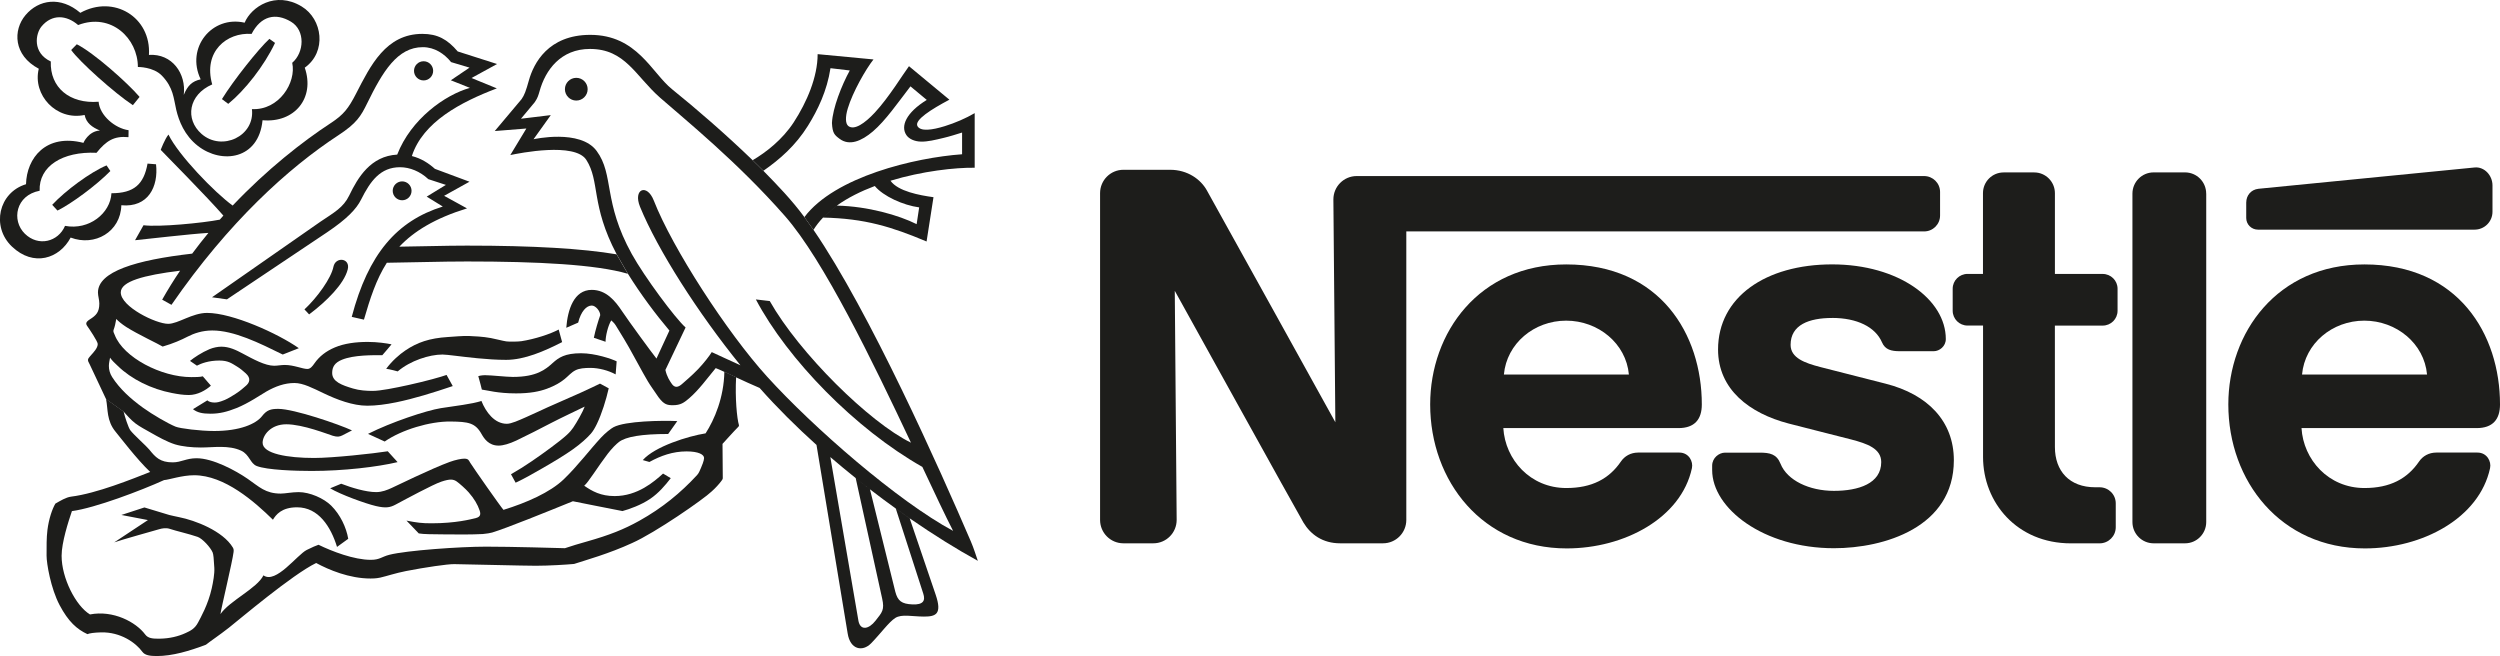
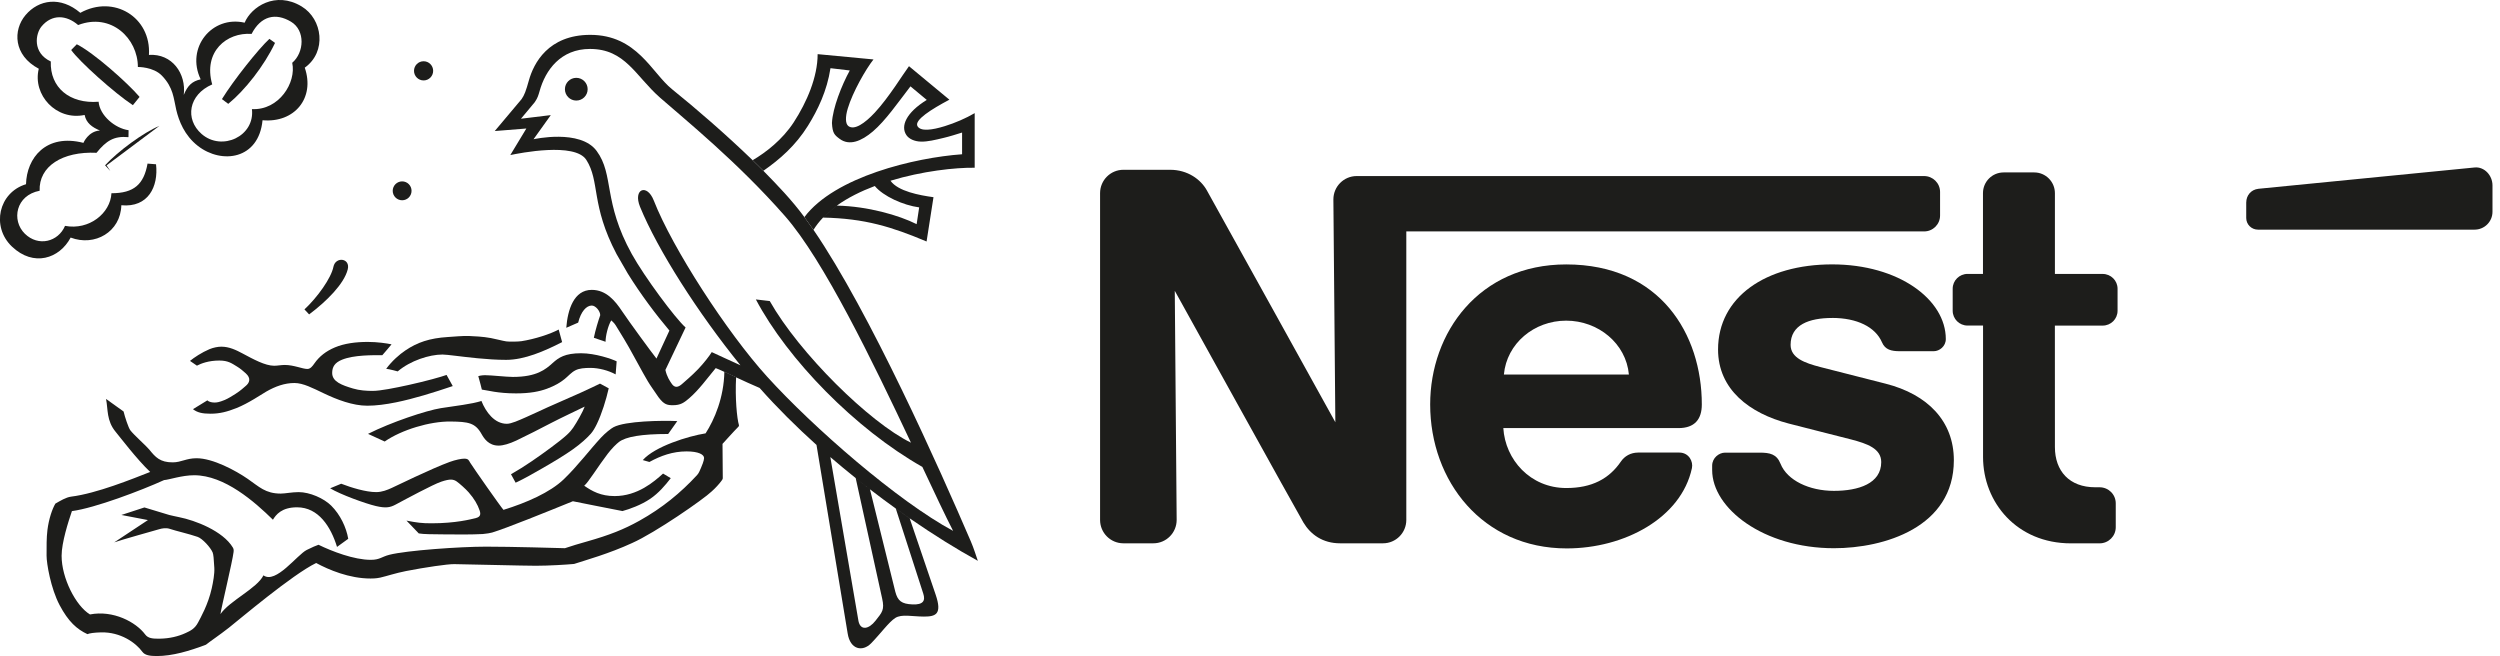
<svg xmlns="http://www.w3.org/2000/svg" id="COLORIDOS" viewBox="0 0 662 173.75">
  <defs>
    <style>      .cls-1 {        fill: #1d1d1b;        fill-rule: evenodd;        stroke-width: 0px;      }    </style>
  </defs>
-   <path class="cls-1" d="M584.2,51.27c0-3.11-2.5-5.62-5.61-5.62h-8.31c-3.11,0-5.61,2.53-5.61,5.63v86.96c0,3.11,2.51,5.63,5.61,5.63h8.32c3.1,0,5.61-2.53,5.61-5.64V51.27h0Z" />
  <path class="cls-1" d="M594.8,53.58v4.14c0,1.71,1.39,3.09,3.11,3.09h57.36c2.61,0,4.74-2.11,4.74-4.73v-7c0-2.62-2.15-4.99-4.74-4.73,0,0-55.46,5.44-57.23,5.64-2.07.23-3.23,1.88-3.23,3.59h0Z" />
  <path class="cls-1" d="M548.36,143.88c-14.27,0-23.25-10.82-23.25-22.87v-34.8h-4.1c-2.18,0-3.94-1.76-3.94-3.93v-5.82c0-2.18,1.77-3.93,3.95-3.93h4.07s0-21.39,0-21.39c0-3.03,2.44-5.48,5.47-5.48h8.11c3.02,0,5.47,2.47,5.47,5.5v21.38h12.64c2.18,0,3.95,1.75,3.95,3.92v5.83c0,2.18-1.77,3.93-3.94,3.93h-12.66s.01,32.18.01,32.18c0,6.32,3.83,10.63,10.67,10.63h1.15c2.37,0,4.29,1.89,4.29,4.26v6.32c0,2.37-1.92,4.27-4.28,4.27h-7.63Z" />
  <path class="cls-1" d="M414.72,70.02c-23.07,0-36.01,18.05-36.01,37.08,0,20.27,13.85,38.12,36.16,38.12,15.27,0,30.31-8.04,33.15-21.25.39-1.78-.82-4.12-3.33-4.13h-10.91c-1.98,0-3.6.95-4.57,2.38-3.12,4.57-7.69,7.01-14.45,7.01-9.56,0-16.18-7.53-16.68-15.87h46.38c4.27,0,6.18-2.32,6.18-6.26,0-18.55-10.98-37.08-35.93-37.08h0ZM414.72,84.91c8.51,0,15.87,6.06,16.61,14.26h-33.1c.75-8.2,7.97-14.26,16.49-14.26h0Z" />
-   <path class="cls-1" d="M626.07,70.02c-23.07,0-36.01,18.05-36.01,37.08,0,20.27,13.85,38.12,36.16,38.12,15.27,0,30.31-8.04,33.15-21.25.39-1.78-.82-4.12-3.33-4.13h-10.91c-1.98,0-3.6.95-4.57,2.38-3.12,4.57-7.69,7.01-14.45,7.01-9.56,0-16.18-7.53-16.67-15.87h46.38c4.27,0,6.18-2.32,6.18-6.26,0-18.55-10.99-37.08-35.93-37.08h0ZM626.07,84.91c8.51,0,15.87,6.06,16.61,14.26h-33.1c.75-8.2,7.97-14.26,16.49-14.26h0Z" />
  <path class="cls-1" d="M509.49,46.62h-150.24c-3.41,0-6.17,2.77-6.17,6.19l.52,59s-32.37-58.48-34.06-61.46c-1.59-2.81-5-5.39-9.71-5.39h-12.35c-3.42,0-6.18,2.77-6.18,6.19v86.53c0,3.42,2.77,6.19,6.18,6.19h7.92c3.42,0,6.18-2.78,6.18-6.2l-.5-60.66s32.69,59.06,34.08,61.38c1.89,3.14,5.08,5.48,9.7,5.48h11.35c3.42,0,6.18-2.77,6.18-6.19V61.28s137.12,0,137.12,0c2.33,0,4.22-1.88,4.22-4.21v-6.24c0-2.33-1.9-4.21-4.23-4.21h0Z" />
  <path class="cls-1" d="M485.17,84.19c6.53,0,11.42,2.37,13.18,6.46.84,1.97,2.48,2.35,4.73,2.35h8.98c1.49,0,3.19-1.28,3.19-3.22,0-10.45-12.45-19.77-30.09-19.77s-30.22,8.69-30.22,22.54c0,10.59,8.36,16.9,18.65,19.59,4.69,1.23,12.7,3.21,16.6,4.23,4.2,1.1,7.96,2.39,7.96,5.99,0,5.68-6,7.62-12.53,7.62s-12.38-2.77-14.14-7.19c-1.03-2.56-2.82-2.93-5.54-2.93h-9.14c-1.59,0-3.42,1.37-3.42,3.45v1.17c0,10.11,13.56,20.69,32.26,20.69,13.26,0,31.74-5.51,31.74-23.3,0-10.3-6.89-17.44-18.11-20.28-4.39-1.12-14.93-3.8-17.22-4.39-4.09-1.06-7.9-2.39-7.9-5.89,0-5.3,4.9-7.11,11.01-7.11h0Z" />
  <path class="cls-1" d="M152.6,26.63c1.66,0,3.01-1.35,3.01-3.01s-1.35-3.01-3.01-3.01-3.01,1.35-3.01,3.01,1.35,3.01,3.01,3.01h0Z" />
  <path class="cls-1" d="M112.17,21.3c1.4,0,2.53-1.14,2.53-2.54s-1.13-2.54-2.53-2.54-2.54,1.14-2.54,2.54,1.14,2.54,2.54,2.54h0Z" />
  <path class="cls-1" d="M81.85,83.25l-1.23-1.32c3.44-3.2,7.08-8.29,7.67-11.28.55-2.78,4.55-2.34,3.79.69-.97,3.87-5.7,8.53-10.22,11.91h0Z" />
  <path class="cls-1" d="M56.2,22.35c-6.33,2.74-7.26,9.23-2.82,13.12,5.35,4.69,14.18.61,13.33-6.58,7.18.37,11.81-7.05,10.67-12.26,3.2-2.74,3.51-8.58-.32-10.88-4.11-2.46-7.98-1.52-10.44,3.23-6.58-.48-12.88,4.69-10.43,13.36l-3.05-1.33c-4.02-8.4,3.02-16.98,11.64-15,1.73-4.17,8.16-8.5,15.1-4.3,5.54,3.35,6.71,12.01.82,16.21,2.78,8.08-2.76,14.68-11.18,13.92-.99,10.39-10.79,11.73-17.12,6.8-3.57-2.78-5.04-6.64-5.73-9.56-.72-3.08-.73-5.84-3.77-9.02-2.29-2.4-6.39-2.32-6.39-2.32,0-7.55-7.06-14.46-15.82-11.11-3.11-2.68-6.94-2.94-9.69.37-1.6,1.92-2.48,6.97,2.45,9.28-.26,6.88,4.99,11.27,12.66,10.66.3,3.65,4.36,7.05,7.94,7.54l-.03,1.84c-3.83-.37-5.9.97-8.46,4.14-9.01-.42-15.32,3.58-15.06,10.05-6.33,1.2-7.52,7.84-3.93,11.37,3.59,3.53,8.86,2.15,10.65-2.07,6.39,1.22,12.03-3.36,12.29-8.64,5.97,0,8.58-2.36,9.56-7.85l2.25.18c.67,5.91-2.07,11.52-9.19,10.85-.18,7.05-7.03,11-13.42,8.56-2.98,5.6-9.82,7.84-15.55,2.38-5.54-5.28-3.52-14.32,3.73-16.51.16-6.91,5.27-13.49,15.2-10.95,0,0,1.28-3.09,4.38-3.27-2.07-.85-3.64-1.99-4.06-4.12-7.49,1.59-13.85-5.3-12.14-12.24C3.52,14.63,3.41,7.96,6.76,4,10.25-.14,16.07-1.05,21.27,3.4c8.81-4.88,18.78,1.1,18.17,11.14,6.16-.41,9.91,4.98,9.22,10.59,1.02-2.47,2.2-3.62,4.48-4.12l3.05,1.33h0Z" />
  <path class="cls-1" d="M71.34,10.3l1.49,1.06c-2.89,6.1-8.01,12.58-12.39,16.14l-1.67-1.26c3.11-5.05,9.77-13.39,12.57-15.95h0Z" />
-   <path class="cls-1" d="M28.22,43.8l1,1.49c-3.65,3.74-10.41,8.73-14,10.47l-1.4-1.52c3.47-3.74,10.1-8.64,14.39-10.44h0Z" />
+   <path class="cls-1" d="M28.22,43.8l1,1.49l-1.4-1.52c3.47-3.74,10.1-8.64,14.39-10.44h0Z" />
  <path class="cls-1" d="M36.95,25.67l-1.76,2.18c-4.78-3.13-14.21-11.56-16.34-14.61l1.49-1.52c4.57,2.31,13.48,10.26,16.62,13.94h0Z" />
  <path class="cls-1" d="M28.08,105.65c.55,2.74.09,5.77,2.56,8.72.87,1.03,5.66,7.34,9.13,10.6-4.72,1.85-14.15,5.69-20.94,6.54-1.36.17-2.89,1.12-4.17,1.85-.85,1.46-1.73,4.04-2.1,6.97-.26,2.09-.23,4.43-.23,6.8,0,2.09,1.11,8.68,3.45,13.1,2.34,4.42,4.6,6.4,7.37,7.69.55-.24,1.75-.42,3.64-.47,5.13-.11,9.14,2.72,10.91,5.15.68.93,2.04,1.12,3.82,1.12,4.14,0,8.69-1.36,13.01-3,.92-.76,3.53-2.5,6.09-4.51,2.56-2.01,16.8-14.09,23.1-17.13,3.32,1.8,8.77,4.11,14.4,4.11.32,0,1.41.01,2.56-.24,1.76-.4,4.01-1.18,6.85-1.74,5.08-.99,11.03-1.86,12.77-1.83,4.67.07,18.36.43,21.61.43,3.41,0,8.26-.3,10.11-.48,2.86-.94,9.25-2.71,15.37-5.54,6.1-2.7,18.96-11.62,21.06-13.66,1.02-.91,1.93-1.91,2.6-2.81.25-.34.34-.48.34-.76s-.07-9.02-.07-9.02c0,0,3.07-3.41,4.25-4.59.11-.11.12-.27.1-.38-.53-1.75-1.05-7.19-.75-12.7l-3.11-1.45c-.12,6.86-2.63,12.7-4.97,16.33-4.62.73-13.45,3.47-16.63,7.08l1.75.5c2.98-1.64,6.18-2.8,9.83-2.8,3.23,0,4.65.85,4.65,1.76,0,.64-.61,2.17-.84,2.65-.28.56-.46,1.26-1.01,1.85-4.35,4.72-9.29,8.76-15.3,12.11-4.06,2.26-7.88,3.79-13.86,5.48-1.79.5-4.25,1.23-5.84,1.78-2.25-.06-14.03-.41-20.91-.41s-21.06,1-25.57,2.15c-2.05.52-2.55,1.34-4.93,1.34-4.44,0-10.27-2.25-13.84-3.99-.52.15-1.81.72-3.11,1.37-2.54,1.26-8.19,9.1-11.47,6.73-1.68,3.44-8.92,6.69-11.39,10.26.27-1.87,3.19-13.97,3.47-16.39.05-.43.09-.78-.18-1.23-2.64-4.41-10.03-7.22-14.2-8.04-1.22-.24-1.82-.41-2.65-.59l-6.57-1.99-6.1,1.99,7.03,1.35-8.93,5.91c1.55-.59,11.17-3.26,11.88-3.48.79-.23,1.84-.46,2.98-.06,1.31.46,5.02,1.31,7.23,2.08,1.3.45,3.43,2.83,3.97,4.11.22.53.31,1.64.45,4.11.09,1.55-.31,3.71-.68,5.39-.98,4.39-2.98,7.82-3.61,9.04-.87,1.69-2.08,2.24-3.26,2.79-1.95.91-4.33,1.49-6.97,1.52-1.81.02-3.03-.08-3.8-1.13-2.44-3.28-8.46-6.48-14.61-5.29-3.77-2.28-7.51-9.65-7.51-15.52,0-3.52,1.78-9.06,2.73-11.84,6.14-.82,18.43-5.5,24.41-8.22,1.25-.06,4.69-1.28,7.97-1.28,8.04,0,16.01,7.03,20.85,11.78.79-1.31,2.28-3.29,6.39-3.29,5.69,0,8.95,5.17,10.58,10.49l2.97-2.15c-.52-3.04-2.1-6.38-4.5-8.77-1.96-1.96-5.7-3.59-8.63-3.59-1.76,0-3.59.39-4.74.39-4.07,0-5.72-1.81-8.72-3.88-3.24-2.24-9.27-5.48-13.57-5.48-2.77,0-4.02,1.08-6.3,1.09-3.36.02-4.61-1.38-6.22-3.38-.7-.88-4.11-3.9-5.02-5.11-.52-.7-1.45-3.55-1.79-4.98l-4.62-3.31h0Z" />
-   <path class="cls-1" d="M32.7,108.97c.98,1.05,1.92,2.2,3.14,3.13,1.18.89,2.67,1.67,4.07,2.46,1.97,1.12,4.22,2.4,6.44,3.11,1.94.58,4.47.83,6.84.83,3.38,0,7.37-.7,10.67.84,2.21,1.03,2.36,3.37,4.12,4.06,2.74,1.07,10.35,1.31,14.57,1.31,8.35,0,17.39-1.06,22.73-2.34l-2.6-2.87c-3.7.59-14.54,1.77-19.51,1.77-7.01,0-13.63-1.12-13.63-4.02,0-2.01,2.16-4.9,6.27-4.9,4.41,0,11.08,2.67,12.31,3.04,1.23.36,1.74.27,2.51-.09l2.58-1.33c-3.43-1.6-15.36-5.7-19.52-5.7-1.97,0-3.03.28-4.31,1.93-1.6,2.06-5.86,3.93-12.66,3.93-3.73,0-9.07-.67-10.23-1.15-2.05-.84-6.06-3.17-8.63-5.02-3.31-2.38-6.19-5.03-8.17-8.12-.62-.97-.87-2.01-.86-2.97,0-.8.23-1.55.31-2.15.59.82,1.23,1.42,2.05,2.18,3.59,3.5,8.89,6.13,14.34,7.17,1.55.3,2.93.53,4.47.53,2.33,0,4.47-1.25,5.84-2.47l-2.14-2.48c-.69.21-2.12.21-3.06.21-7.91,0-17.96-5.18-20.26-11.16-.23-.59-.51-.91-.27-1.46.23-.55.51-1.71.68-2.78.47.53,1.42,1.34,2.63,2.12,2.94,1.89,8.55,4.5,9.65,5.19,2.83-.82,4.95-1.77,6.63-2.64,1.64-.85,3.89-1.62,6.5-1.62,5.78,0,12.43,3.3,18.67,6.37l4.26-1.68c-5.54-3.89-17.59-9.34-24.29-9.34-3.95,0-7.67,2.89-10.31,2.89-3.25,0-12.55-4.53-12.55-8.32,0-2.91,6.02-4.56,15.71-5.75-1.67,2.47-3.26,5.03-4.75,7.67l2.46,1.37c15.17-21.96,30.95-36.23,44.22-44.92,4.82-3.16,5.92-5,7.61-8.45,4.11-8.4,7.99-14.86,14.73-14.86,3.15,0,5.72,1.77,7.49,3.96l4.88,1.46-4.95,3.35,5.05,2.01c-6.59,1.85-15.6,8.26-19.25,17.67-7.03.38-10.42,6.06-12.71,10.83-1.55,3.21-4.01,4.5-7.61,6.93l-28.72,20.02,3.95.55,26.54-17.77c5.24-3.53,7.73-6.14,8.98-8.64,2.46-4.92,5.11-8.58,10.32-8.58,2.56,0,5.3,1.1,7.49,3.16l4.65,1.52-5.08,3.11,4.26,2.62c-12.18,3.81-19.72,12.54-24.11,29.22l3.23.73c1.61-5.52,3.21-10.59,6.06-15.06,7.05-.08,14.19-.34,21.21-.34,18.7,0,34.23.79,42.61,3.26l-2.97-5.15c-8.97-1.52-21.97-2.31-39.65-2.31-5.93,0-11.93.22-17.89.28,3.85-4.07,9.39-7.5,17.92-10.14l-6.06-3.33,6.72-3.73-9.16-3.41c-1.6-1.44-3.59-2.76-6.1-3.39,2.93-9.02,12.93-14.28,22.5-17.92l-6.71-2.74,6.77-3.71-10.42-3.33c-2.72-3.2-5.34-4.65-9.36-4.65-9.66,0-13.73,8.39-17.56,15.83-2.02,3.92-3.29,5.57-6.72,7.81-7.43,4.86-16.91,12.29-25.95,21.82-4.73-3.41-14.38-13.37-17-18.8-1.03,1.28-2.05,4.06-2.05,4.06.99,1.04,12.36,12.53,16.59,17.4-.32.35-.63.71-.95,1.07-4.51.89-16.21,2.02-20.2,1.48l-2.24,3.97c2.98-.29,14.61-1.66,19.43-1.94-1.46,1.77-2.9,3.6-4.3,5.49-14.96,1.7-24.95,4.77-24.95,10.29,0,.91.36,1.94.36,2.92,0,2.31-.86,3.16-2.51,4.2-1.07.68-1.14,1.14-.68,1.78.46.64,2.77,4.06,2.77,4.73,0,1.11-1.1,2.21-1.99,3.21-.78.87-.75,1.1-.14,2.19l4.34,9.22,4.62,3.31h0Z" />
  <path class="cls-1" d="M217.91,57.65c-.96,1.01-1.8,2.08-2.5,3.22l-2.41-3.38c8.05-10.72,29.3-15.75,41.76-16.64v-5.75c-1.58.49-3.29,1.04-4.87,1.41-2.24.54-4.29,1.04-6.03.99-1.74-.04-3.15-.74-3.81-1.67-1.67-2.39-.12-6,5.36-9.37l-4.32-3.59c-3.33,4.32-6.61,9.09-9.96,11.94-3.04,2.59-6.22,3.88-8.79,1.96-1.39-1.03-1.9-1.51-2.04-4.2.18-3.96,2.59-10.01,4.72-13.91l-5.11-.6c-.91,5.97-3.35,11.05-5.97,15.25-3.26,5.24-7.47,8.91-11.8,11.92l-2.84-2.8c3.5-2.06,7.87-5.42,10.88-10.04,3.49-5.37,6.33-12.01,6.33-18.05l14.79,1.4c-2.08,2.64-5.51,8.66-6.81,12.99-.68,2.26-.64,4.05.17,4.66,1.57,1.17,4.31-.7,6.98-3.56,3.76-4.04,7.44-10.13,9.06-12.3l10.7,8.87c-4.75,2.52-9.36,5.4-8.45,7.01.84,1.47,3.88,1.03,7.22,0,2.73-.84,5.63-2.1,7.93-3.45v14.46c-5.16-.07-13.89.89-22.3,3.44,2,2.82,7.74,3.86,11.39,4.36l-1.83,11.73c-9.2-3.86-16.3-6.11-27.46-6.33l3.69-3.17c8.22.17,16.46,2.56,21.14,4.91l.67-4.44c-4.21-.56-9.51-2.95-11.75-5.66-3.66,1.38-7.13,3.09-10.05,5.19l-3.69,3.17h0Z" />
  <path class="cls-1" d="M173.84,94.93l3.42-7.4c-3.59-4.24-7.62-9.61-11.02-15.09l-2.97-5.15c-6.85-13.01-4.36-19.23-8.01-24.95-3.02-4.73-17.7-1.79-20.13-1.28l4.25-7.03-8.37.67,7.09-8.43c.77-1.1,1.14-2.1,1.96-5.02,1.25-4.44,5.07-12.02,16.24-12.02,12.4,0,16.24,10.03,21.65,14.39,6.14,4.94,14.18,11.88,21.35,18.81l2.84,2.8c3.66,3.74,7.41,7.59,10.86,12.25l2.41,3.38c14.93,21.79,33.47,63.44,41.67,82.51.79,1.84,1.36,3.72,1.85,5.14-5.57-3.07-11.71-6.88-18.02-11.24l-3.68-2.59c-2.28-1.63-4.56-3.34-6.85-5.1l-3.78-2.97c-2.26-1.81-4.51-3.68-6.73-5.58l7.46,43.46c.55,2.56,2.74,2.13,4.5-.12,1.77-2.25,2.43-2.86,1.77-5.85l-7.01-31.91,3.78,2.97,6.71,27.12c.65,2.45,1.68,3.22,4.54,3.35,2.86.12,3.47-.98,2.86-2.86l-7.27-22.51,3.68,2.59,6.88,20.22c1.76,5.17,0,5.78-3.1,5.78s-5.9-.73-7.61.37c-1.7,1.09-3.84,4.09-6.39,6.71-2.26,2.31-5.54,1.7-6.21-2.63l-8.25-49.9c-5.37-4.84-10.48-9.91-15.06-15.09-2.01-.85-4.28-1.9-6.28-2.83l-3.11-1.45c-1.1-.51-1.92-.87-2.24-.97-2.28,2.74-4.47,5.8-7.03,7.99-1.36,1.17-2.28,1.83-4.29,1.83-.62,0-1.39,0-2.1-.41-.77-.43-1.48-1.29-2.28-2.51-.6-.92-1.5-2.11-2.28-3.42-1.63-2.74-3.39-6.17-4.98-8.95-1.78-3.12-3.31-5.45-3.51-5.84-.32-.59-1.19-1.33-1.19-1.33-.87,1.42-1.51,4.15-1.51,5.66l-3.1-1.05c.41-2.05,1.23-4.7,1.69-5.98,0-1.1-1.23-2.56-2.23-2.56-1.42,0-2.87,1.55-3.61,4.52l-3.15,1.37c.37-4.79,2-10.04,6.75-10.04,3.83,0,6.21,2.92,8.03,5.66,1.83,2.74,7.81,10.91,9.09,12.51l2.37,3.01c.41,1.87,1.21,2.96,1.6,3.56.82,1.28,1.74,1.19,2.97.05.56-.52,2.37-1.99,4.12-3.82,1.52-1.59,3-3.51,3.59-4.49,1.74.78,4.99,2.33,7.6,3.49-11.21-13.81-21.93-30.57-26.59-41.97-1.92-4.71,1.84-6.29,3.65-1.64,4.93,12.6,19.36,34.88,29.95,46.56,12.24,13.51,34.69,33.05,49.3,40.9-2.12-4.13-4.91-10.06-8.14-16.94-17.77-10.05-35.72-28.5-44.09-44.35l3.68.43c7.79,13.78,26.4,32.15,37.39,37.5-10.05-21.33-23.13-48.36-33.34-59.98-12.66-14.42-26.49-25.57-33.1-31.38-6.51-5.72-9.19-12.9-18.56-12.9-7.73,0-11.79,5.57-13.34,11.18-.32,1.1-.5,1.78-1.28,2.92l-3.65,4.38,7.9-.96-4.57,6.39s12.38-2.78,16.71,3.1c4.67,6.34,1.65,13.46,9.31,27.3,3.37,6.08,11.51,17.02,14.24,19.45l-5.34,11.23-2.37-3.01h0Z" />
  <path class="cls-1" d="M52.18,96.85l-1.87-1.28c1.05-.87,3.12-2.25,5.16-3.11,1.06-.44,2.26-.66,3.13-.66,2.1,0,3.91.88,5.67,1.82,2.79,1.49,5.93,3.23,8.33,3.23.91,0,1.8-.21,2.83-.21,2.38,0,4.66,1.06,5.96,1.06.79,0,1.34-.71,1.86-1.46,1.31-1.89,3.12-3.28,5.43-4.25,2.48-1.04,5.47-1.45,8.71-1.45,2.56,0,5.01.37,6.29.64,0,0-1.95,2.35-2.44,2.87-2.58,0-7.49-.08-10.65,1.19-1.94.78-2.63,1.91-2.63,3.52,0,2.33,2.6,3.24,5.49,4.11,1.71.52,3.62.64,5.23.64,1.99,0,5.8-.75,9.56-1.58,4.55-1,8.77-2.19,10.01-2.65l1.64,2.95c-5.06,1.71-10.23,3.33-15.03,4.31-2.71.55-5.3.89-7.61.89-3.85,0-8.04-1.62-11.48-3.26-2.9-1.38-5.49-2.75-7.8-2.75-2.6,0-5.05.89-7.46,2.27-1.18.67-4.74,3.12-7.9,4.37-2.43.96-4.41,1.49-6.87,1.49-2.19,0-3.5-.31-4.64-1.2l3.81-2.34c.49.49,1.37.58,1.92.58s1.2-.07,2.7-.69c.86-.36,2.1-1.13,2.83-1.6,1.51-.97,2.01-1.54,2.6-2.01,1.16-.91,1.58-2.12.11-3.44-.69-.62-1.41-1.25-2.34-1.81-1.32-.79-2.27-1.57-4.66-1.57-2.81,0-4.8.77-5.89,1.34h0Z" />
  <path class="cls-1" d="M105.32,98.35s-2.27-.63-3.06-.69c1.54-2.09,3.54-3.83,5.11-4.88,3.1-2.09,6.34-3.24,11.24-3.54,1.34-.08,4.05-.34,5.57-.27,1.37.06,3.68.15,5.81.55,1.51.28,2.91.7,4.08.88.71.11,3.18.08,4.04-.06,3.47-.54,7.64-1.89,9.83-3.08l.91,3.33c-4.69,2.4-9.98,4.7-14.83,4.7-2.47,0-5.09-.18-7.53-.42-4.31-.41-8.04-.99-9.32-.99-3.49,0-8.51,1.62-11.85,4.46h0Z" />
  <path class="cls-1" d="M101.86,116.91l-4.41-2.02c6.11-3.09,15.45-6.2,19.29-6.81,3.84-.61,8.22-1.07,10.74-1.91,1.16,2.92,3.44,6.05,6.73,6.05,1.2,0,3.17-.91,5.15-1.78,2.23-.98,4.46-2.05,5.62-2.57,1.25-.55,5.31-2.34,8.76-3.87,1.32-.58,4.93-2.3,5.14-2.42l2.31,1.25c-.69,3.04-1.85,6.78-3.15,9.46-.51,1.05-1.02,1.91-1.57,2.54-1.01,1.14-2.63,2.64-4.75,4.14-2.31,1.64-5.14,3.33-8.13,5.05-2.33,1.34-4.68,2.7-7.05,3.8l-1.23-2.24c3.67-2.07,7.39-4.7,10.67-7.13,1.55-1.15,3.05-2.31,4.12-3.29.8-.73,1.29-1.33,1.69-1.92.97-1.43,2.56-4.23,3.04-5.57-1.37.67-6.54,3.11-8.85,4.32-2.61,1.37-6.85,3.53-9.22,4.65-1.87.88-3.53,1.36-4.73,1.36-2.65,0-3.86-1.91-4.51-3.06-1.67-2.98-3.47-3.26-8.19-3.32-5.48-.07-12.99,2.19-17.47,5.3h0Z" />
  <path class="cls-1" d="M127.59,103.15s-.64-2.61-.94-3.55c0,0,.76-.25,1.77-.25,1.64,0,5.7.46,7.38.46,6.34,0,8.68-2,10.54-3.68,1.59-1.43,3.22-2.59,7.53-2.59,3.8,0,8.17,1.53,9.42,2.14l-.27,3.46c-1.86-1.02-4.42-1.72-6.67-1.72-1.57,0-2.99.12-3.99.64-1.12.58-1.8,1.46-2.86,2.32-1.12.92-2.65,1.81-4.66,2.55-2.01.74-4.49,1.24-8.2,1.24-4.89,0-7.54-.82-9.06-1.01h0Z" />
  <path class="cls-1" d="M87.43,129.3l2.92-1.21c2.68,1.04,6.55,2.22,9.24,2.22,1.62,0,2.96-.58,4.06-1.07.86-.38,10.6-5.16,15.43-6.92,1.54-.56,3.1-.87,3.86-.87,1.16,0,1.22.52,1.55,1.05.91,1.46,8.1,11.72,8.83,12.51,6.1-1.88,12.34-4.62,15.95-8.08,3.75-3.61,6.87-7.81,9.88-11.05,1.16-1.25,2.6-2.38,3.31-2.76,3.12-1.66,12.81-1.8,16.89-1.62l-2.42,3.42c-7.18,0-11.2.74-13.01,2.1-.77.58-1.92,1.74-3.02,3.17-2.45,3.2-5.13,7.58-6.2,8.43,2.1,1.46,4.4,2.74,8.05,2.74,6.09,0,10.45-3.81,12.83-5.96l2.04,1.22c-1.51,1.96-3.24,3.97-5.44,5.47-2.45,1.66-5.53,2.74-7.35,3.24-3.53-.67-11.31-2.24-13.13-2.6-6.73,2.74-17.68,7.17-21.36,8.28-.53.16-1.39.29-2.48.4-2.91.16-6.95.14-10.64.09-2.62-.03-5.09-.02-6.33-.25l-3.25-3.39c2.86.55,3.98.71,6.65.71,6.33,0,10.4-1.05,11.75-1.4,1.13-.29,1.32-.94.98-1.96-.54-1.63-1.47-3.17-2.9-4.82-.77-.89-2.49-2.42-3.19-2.9-.87-.59-1.72-.74-4.11.07-2.21.75-9.09,4.47-12.05,6.05-1.46.78-2.6,1.01-5.23.39-2.79-.65-9.45-3.08-12.12-4.7h0Z" />
  <path class="cls-1" d="M106.49,53.03c1.38,0,2.49-1.12,2.49-2.5s-1.12-2.5-2.49-2.5-2.5,1.12-2.5,2.5,1.12,2.5,2.5,2.5h0Z" />
</svg>